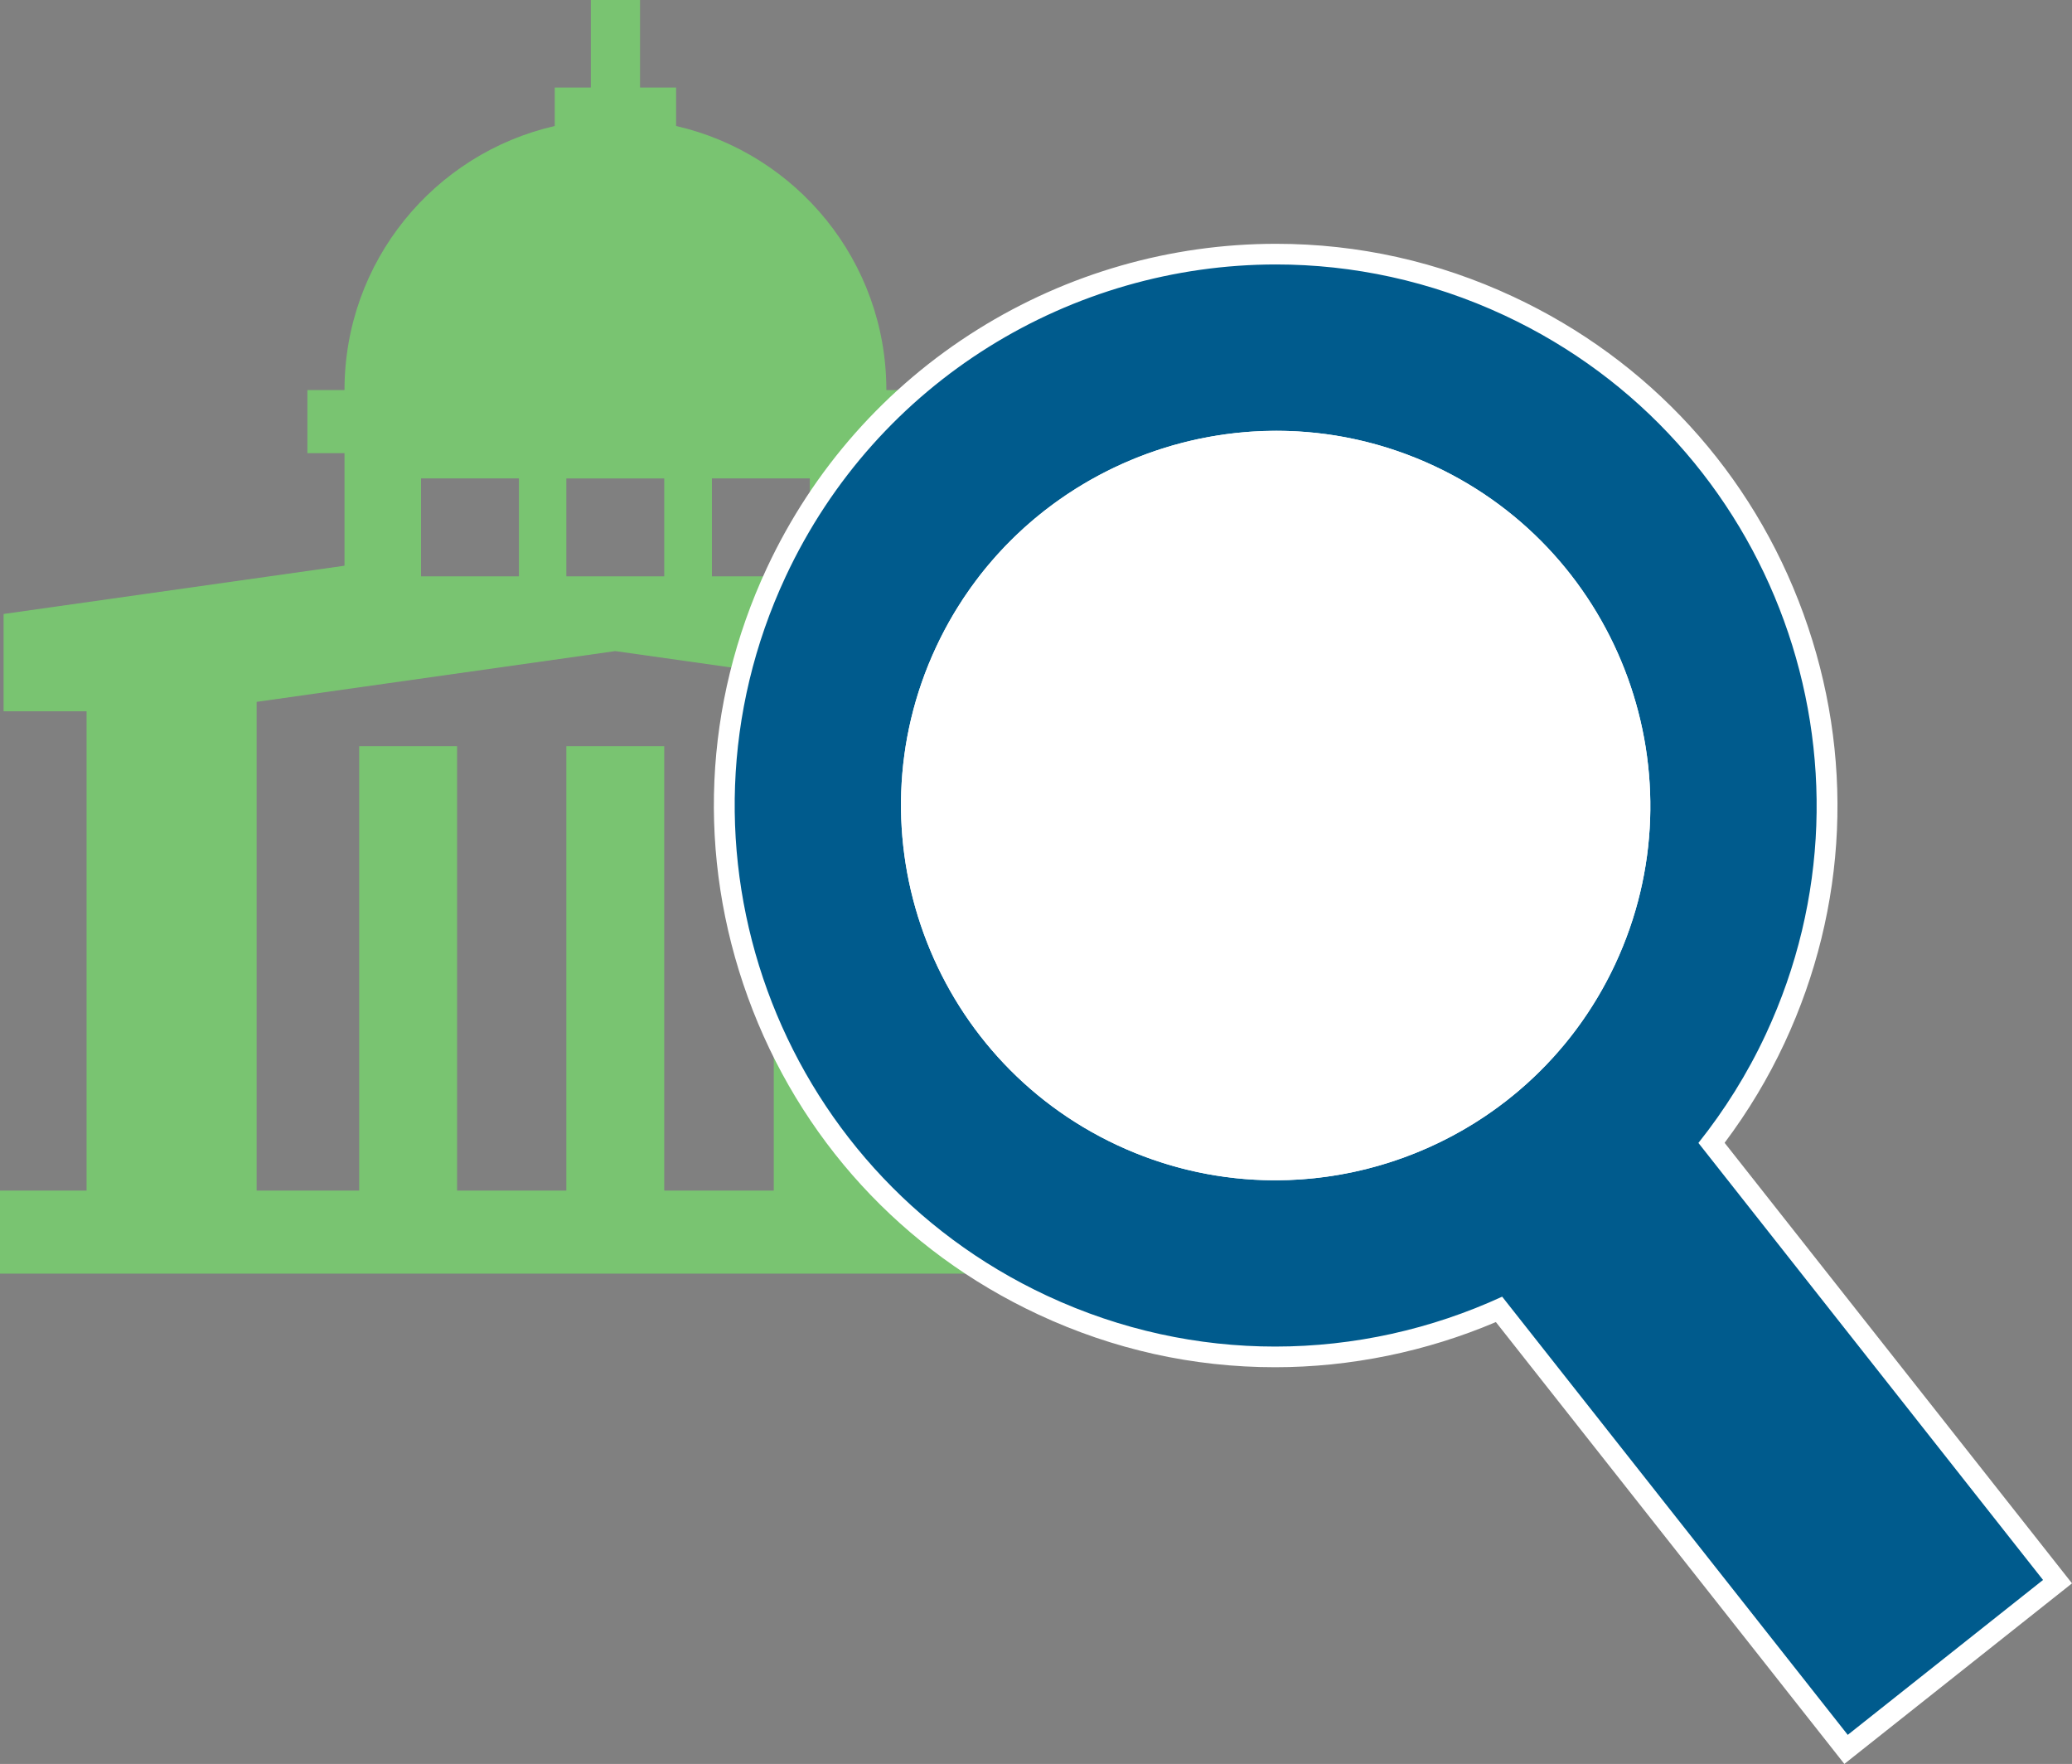
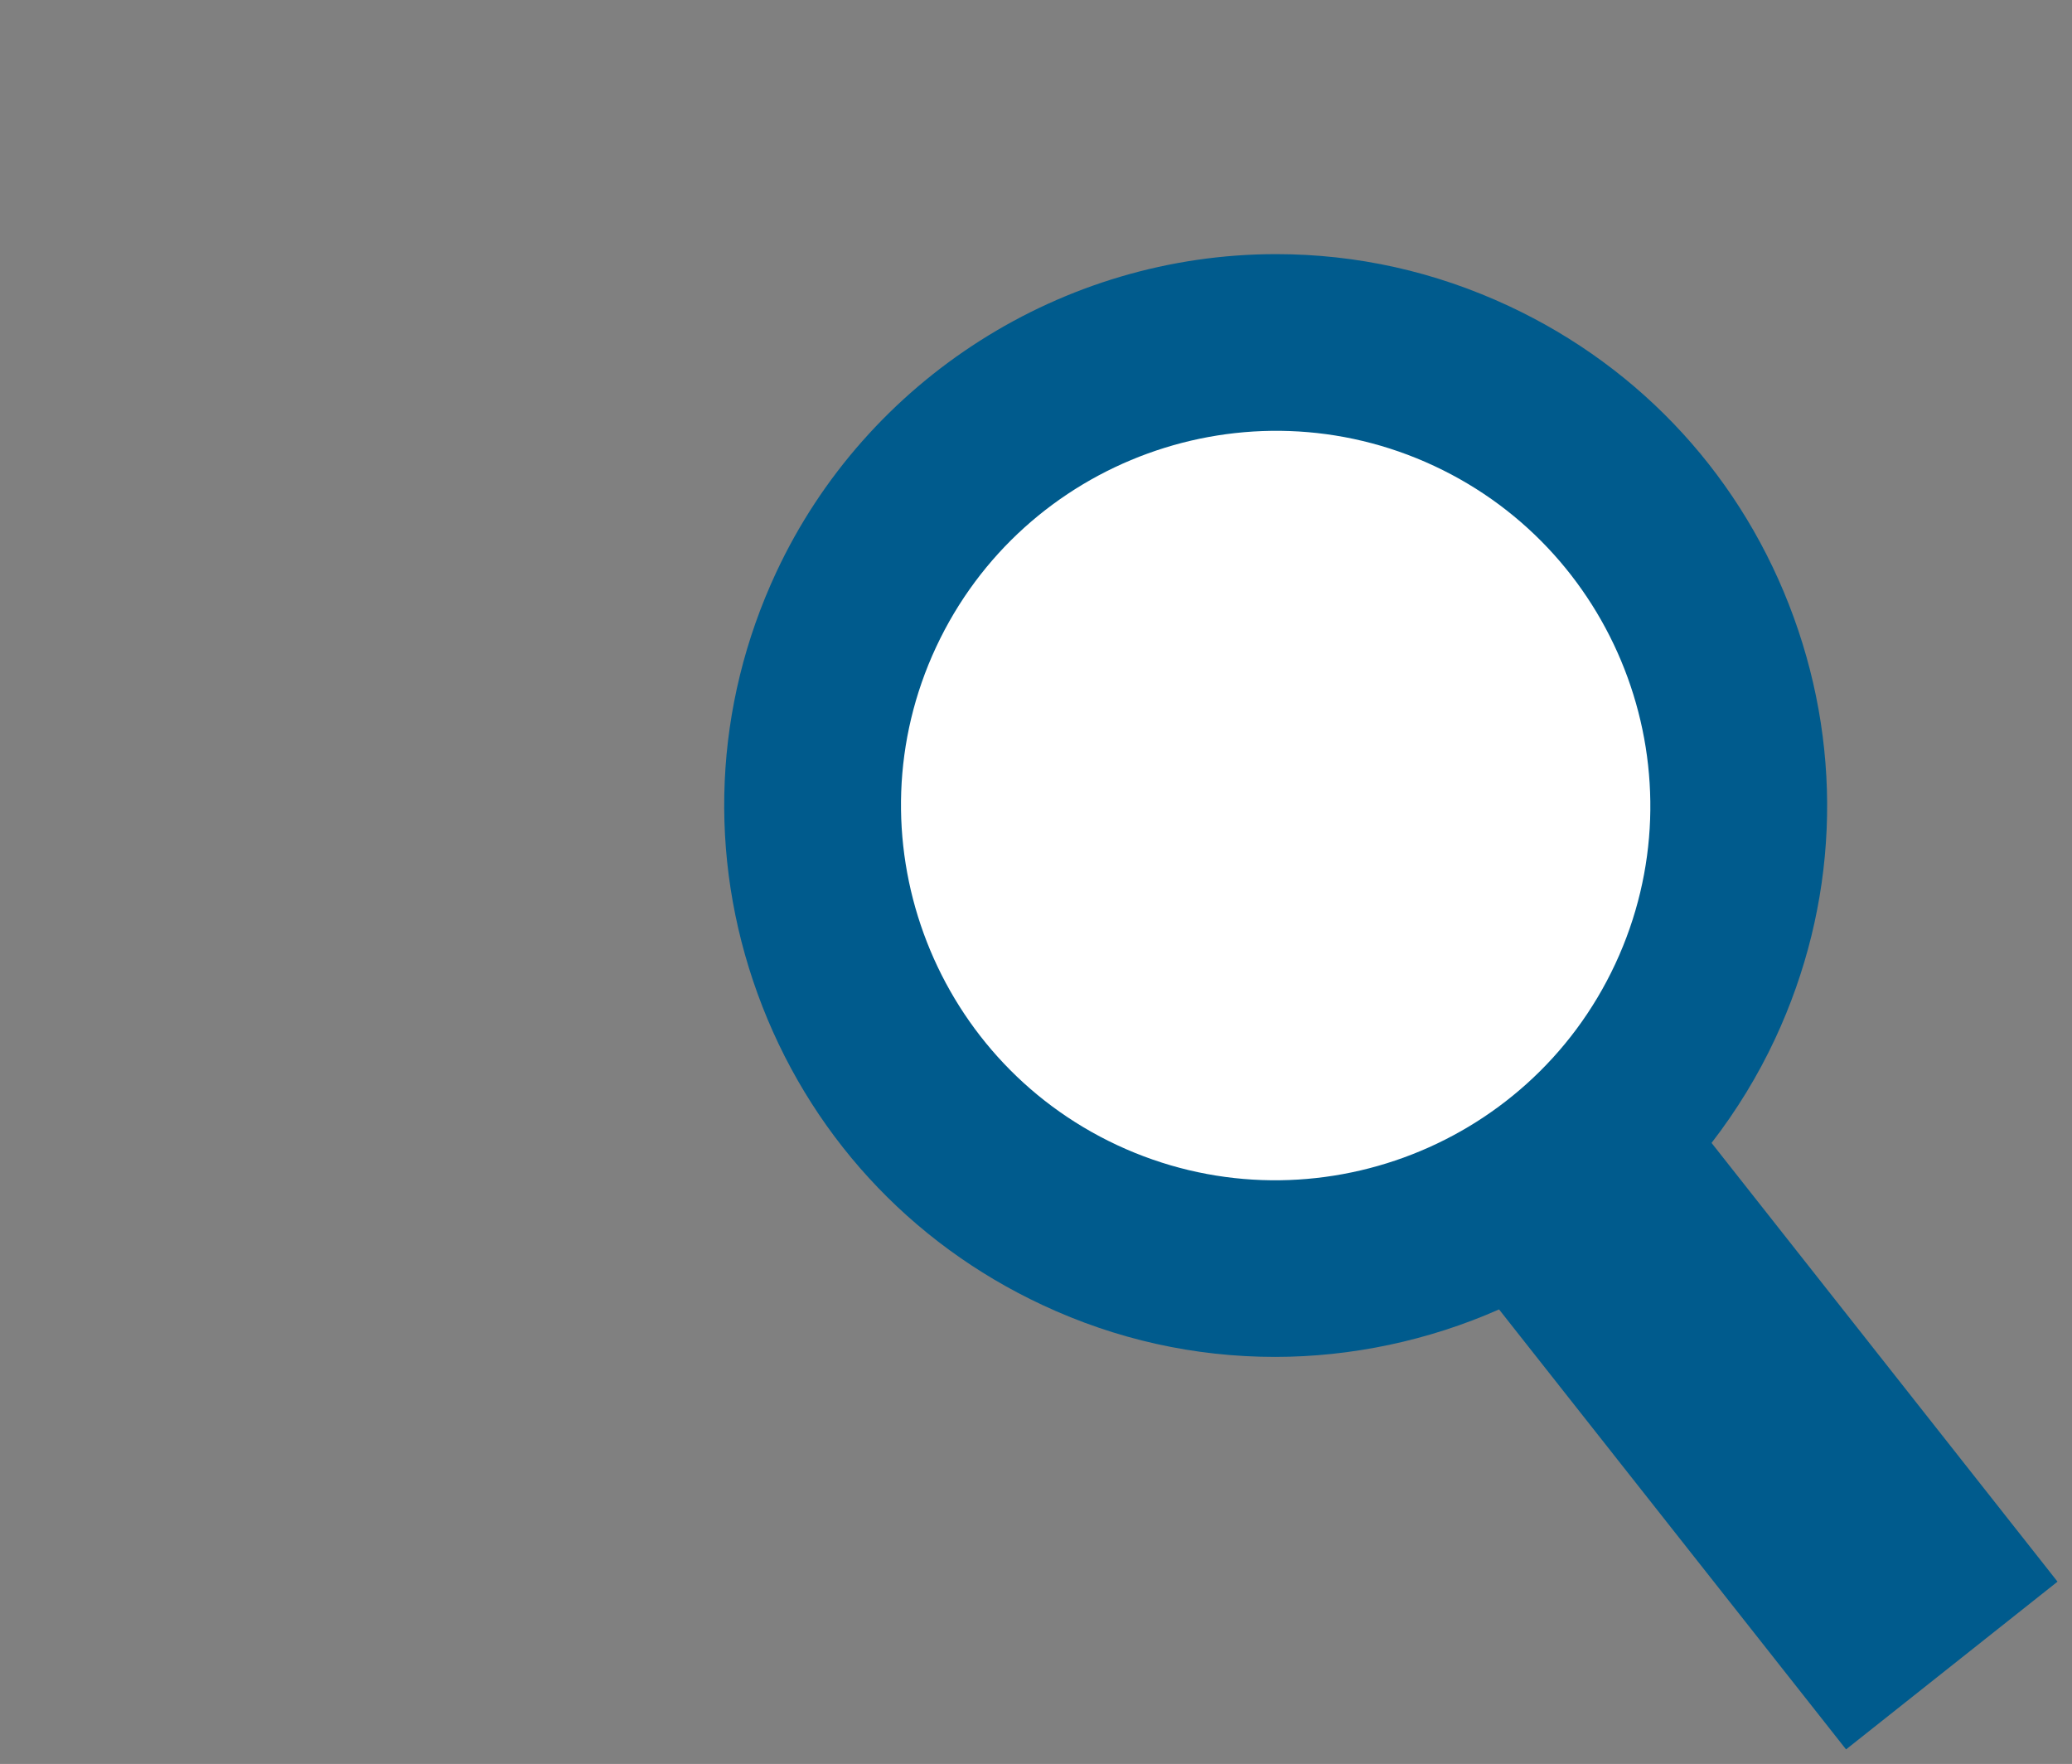
<svg xmlns="http://www.w3.org/2000/svg" version="1.1" id="Layer_1" x="0px" y="0px" width="276px" height="234.921px" viewBox="0 0 276 234.921" style="enable-background:new 0 0 276 234.921;" xml:space="preserve">
  <rect x="0" y="0" width="276" height="234.921" fill="#808080" stroke="none" />
  <style type="text/css">
	.st0{fill:#79C471;}
	.st1{fill:#005B8D;}
	.st2{fill:#FFFFFF;}
</style>
-   <path class="st0" d="M152.424,158.566V94.728h11.052V81.77l-45.409-6.424V60.354h4.942v-8.405h-4.942  c0-17.152-11.968-31.498-28.006-35.169v-5.122h-4.806V0h-6.554v11.658h-4.806v5.122c-16.038,3.671-28.006,18.017-28.006,35.169  h-4.942v8.405h4.942v14.989L0.479,81.77v12.957h11.053v63.838H0v11.059h163.956v-11.059H152.424z M75.44,71.162v-7.442H88.48v7.441  v5.597H75.44V71.162z M107.873,76.757h-13.04v-4.698v-8.34h13.04v10.186V76.757z M56.083,63.719h13.039v8.335v4.703H56.083V73.9  V63.719z M116.11,158.566V99.379h-13.04v59.187H88.48V99.379H75.44v59.187H60.885V99.379H47.846v59.187H34.184V94.728v-1.253  l17.664-2.5l30.112-4.262l30.125,4.262l17.65,2.497v1.256v63.838H116.11z" />
  <g>
    <path class="st1" d="M199.68,174.389c-9.358,4.14-19.647,6.325-29.827,6.325c-10.745,0-21.168-2.322-30.977-6.902   c-17.773-8.294-31.252-23.011-37.953-41.443c-6.7-18.43-5.822-38.367,2.473-56.139c12.017-25.748,38.15-42.384,66.577-42.384   c10.754,0,21.186,2.324,31.005,6.908c17.772,8.293,31.249,23.011,37.95,41.443c6.7,18.431,5.822,38.368-2.47,56.139   c-2.274,4.879-5.121,9.543-8.471,13.879l46.086,58.432l-28.169,22.339L199.68,174.389z M170.01,58.749   c-18.825,0-36.122,10.994-44.069,28.008c-11.317,24.249-0.795,53.187,23.457,64.508c6.471,3.02,13.353,4.551,20.452,4.551   c18.825,0,36.119-10.992,44.06-28.005c11.314-24.25,0.793-53.19-23.454-64.512C183.987,60.28,177.107,58.749,170.01,58.749z" />
-     <path class="st2" d="M169.972,35.221c10.202,0,20.568,2.179,30.423,6.779c36.059,16.827,51.64,59.7,34.815,95.754   c-2.461,5.282-5.502,10.102-8.974,14.463l45.905,58.204l-26.013,20.63l-46.033-58.359c-9.427,4.341-19.748,6.645-30.241,6.645   c-10.193,0-20.55-2.176-30.396-6.772c-36.062-16.828-51.644-59.699-34.815-95.754C116.869,50.614,142.847,35.221,169.972,35.221    M169.851,157.191c18.801,0,36.843-10.669,45.306-28.799c11.633-24.935,0.819-54.695-24.118-66.34   c-6.807-3.176-13.97-4.679-21.029-4.679c-18.803,0.002-36.848,10.671-45.315,28.801c-11.636,24.932-0.813,54.697,24.122,66.335   C155.625,155.688,162.79,157.191,169.851,157.191 M169.972,32.47c-14.039,0-27.77,3.938-39.708,11.389   c-12.256,7.649-21.978,18.642-28.115,31.79c-8.45,18.104-9.345,38.415-2.519,57.191c6.826,18.777,20.557,33.77,38.664,42.22   c9.994,4.665,20.612,7.03,31.56,7.03c10.016,0,20.135-2.075,29.403-6.017l44.712,56.683l1.708,2.165l2.161-1.714l26.013-20.63   l2.15-1.705l-1.699-2.154L229.726,152.2c3.131-4.172,5.809-8.631,7.978-13.284c8.448-18.103,9.342-38.413,2.516-57.189   c-6.826-18.777-20.556-33.771-38.661-42.22C191.556,34.838,180.929,32.47,169.972,32.47L169.972,32.47z M169.851,154.441   c-6.897,0-13.583-1.488-19.871-4.423c-23.565-10.999-33.789-39.116-22.793-62.679c7.72-16.53,24.529-27.212,42.823-27.214   c6.896,0,13.578,1.487,19.865,4.421c23.558,11.001,33.781,39.121,22.788,62.684C204.948,143.759,188.143,154.441,169.851,154.441   L169.851,154.441z" />
  </g>
  <path class="st2" d="M215.156,128.393c-11.64,24.938-41.4,35.758-66.34,24.118c-24.935-11.638-35.758-41.403-24.122-66.335  c11.646-24.937,41.404-35.759,66.344-24.123C215.975,73.697,226.79,103.457,215.156,128.393z" />
</svg>